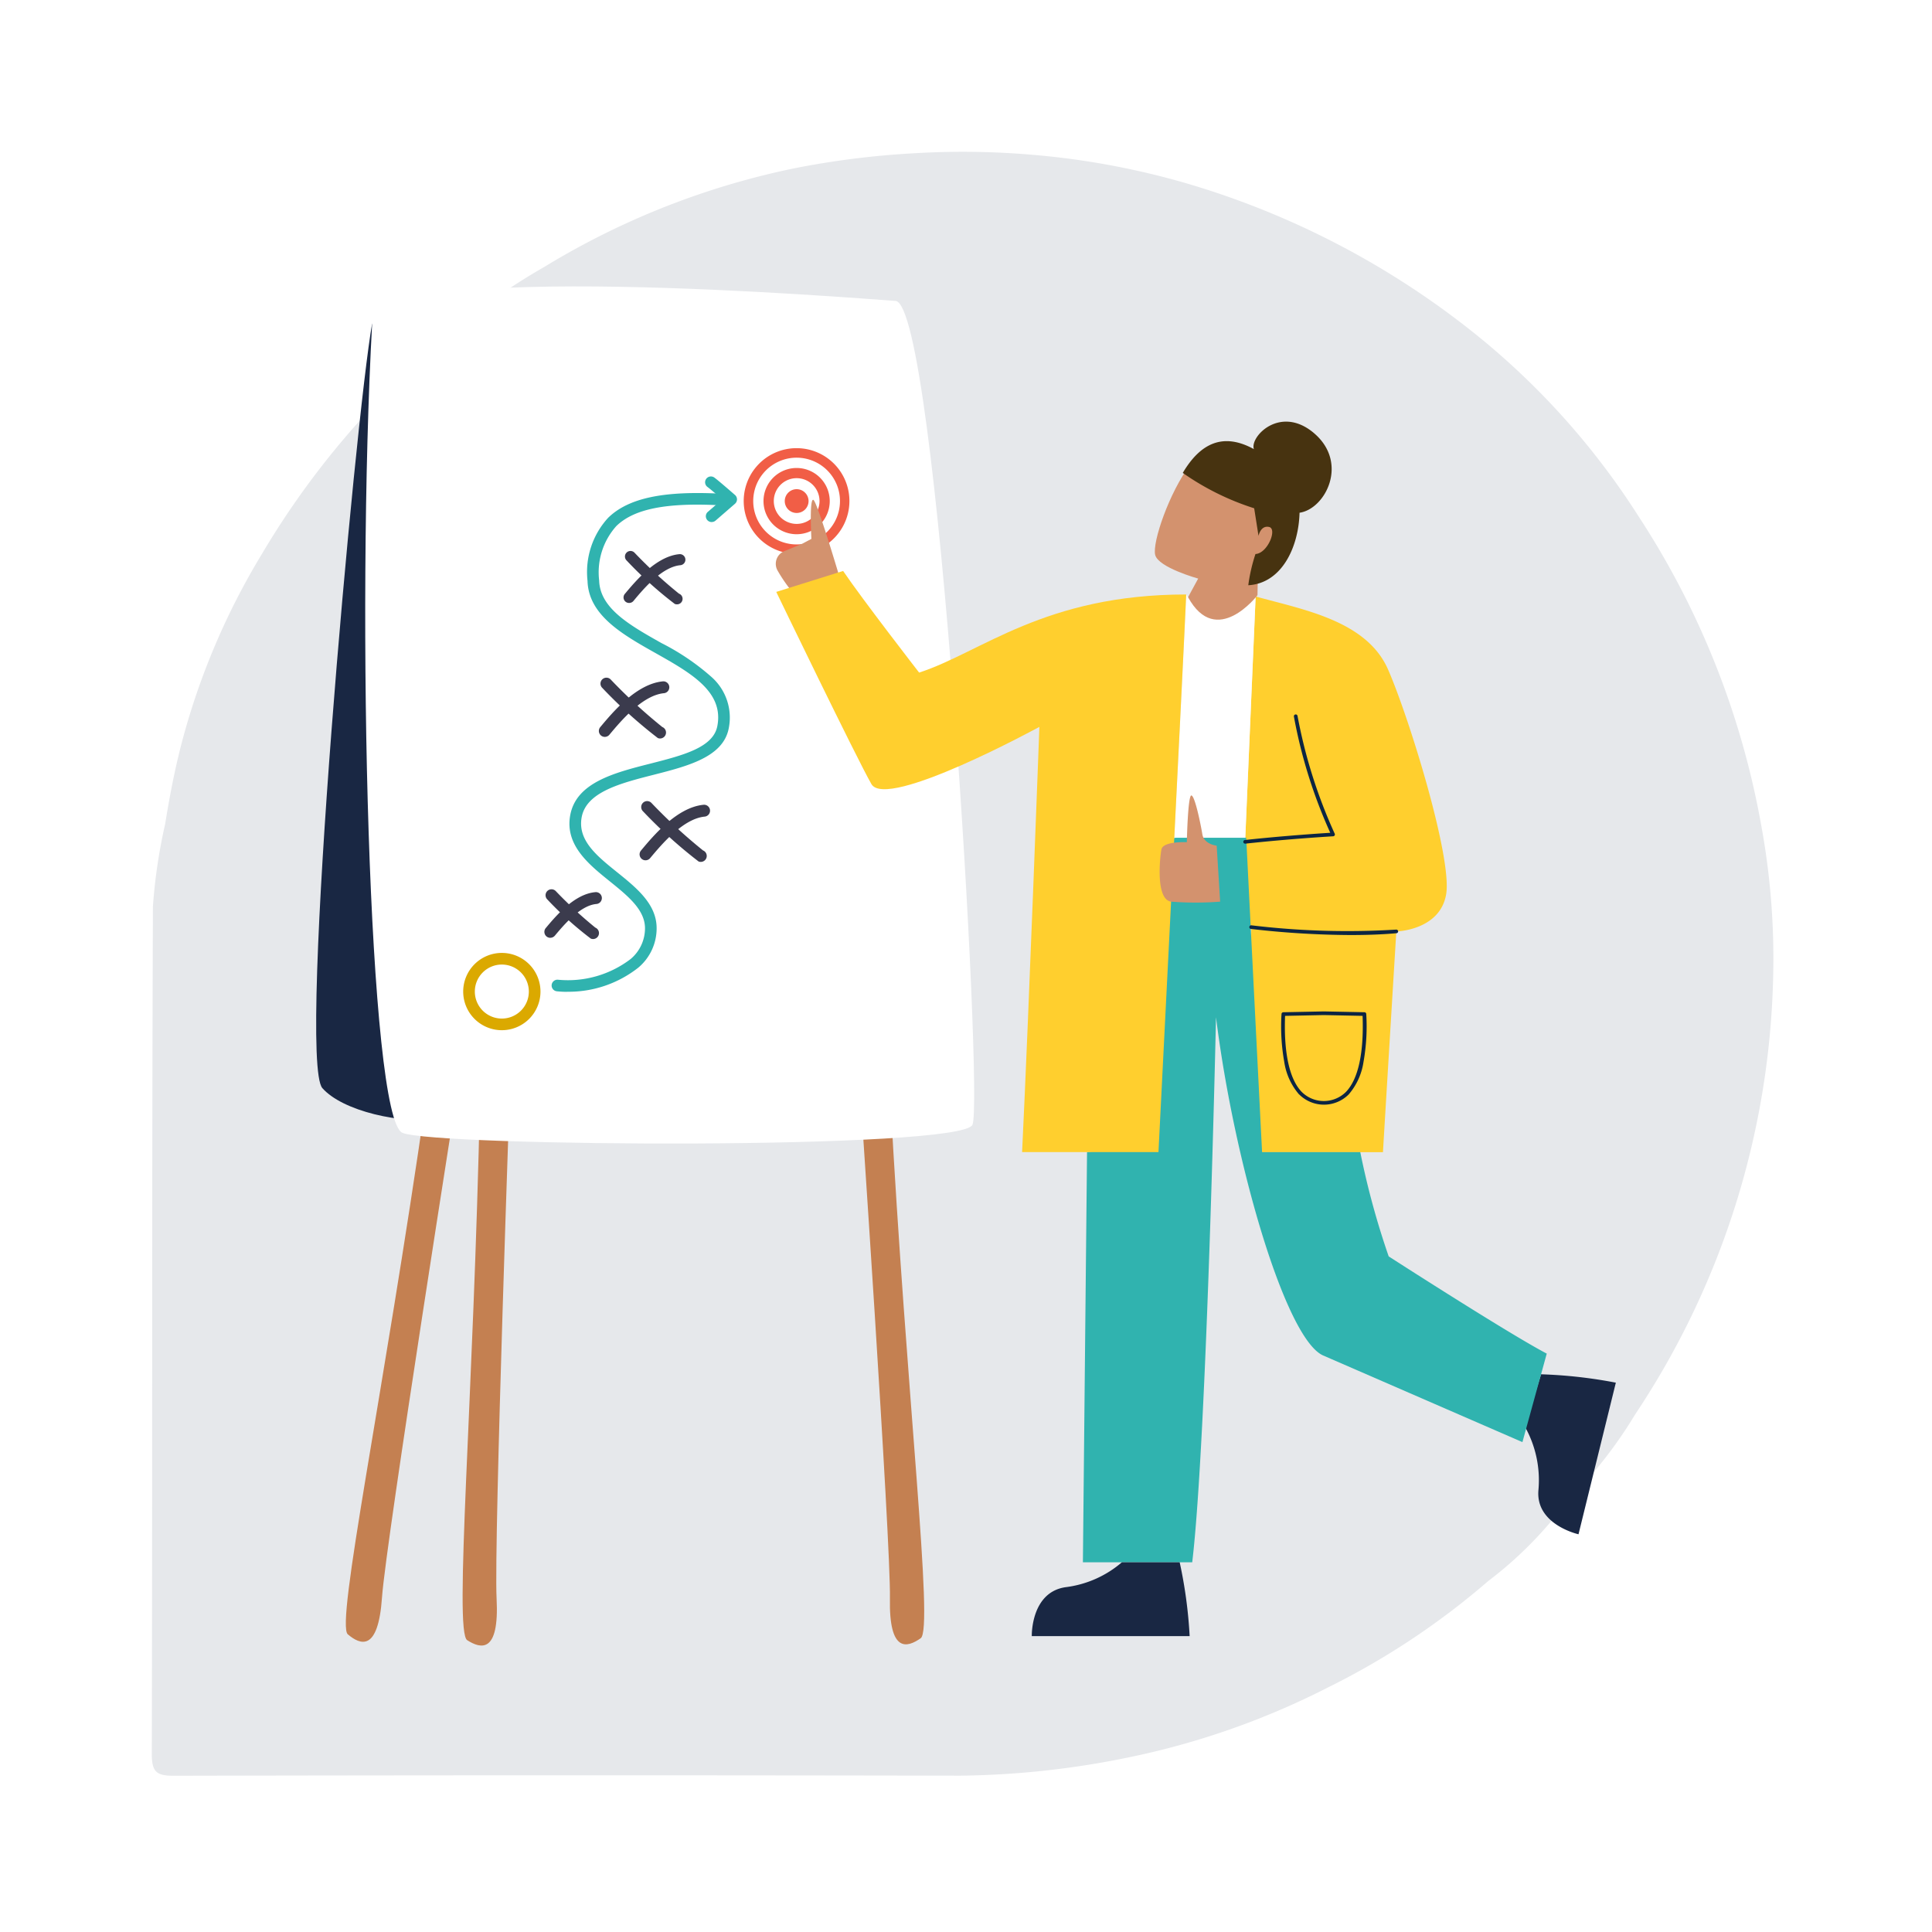
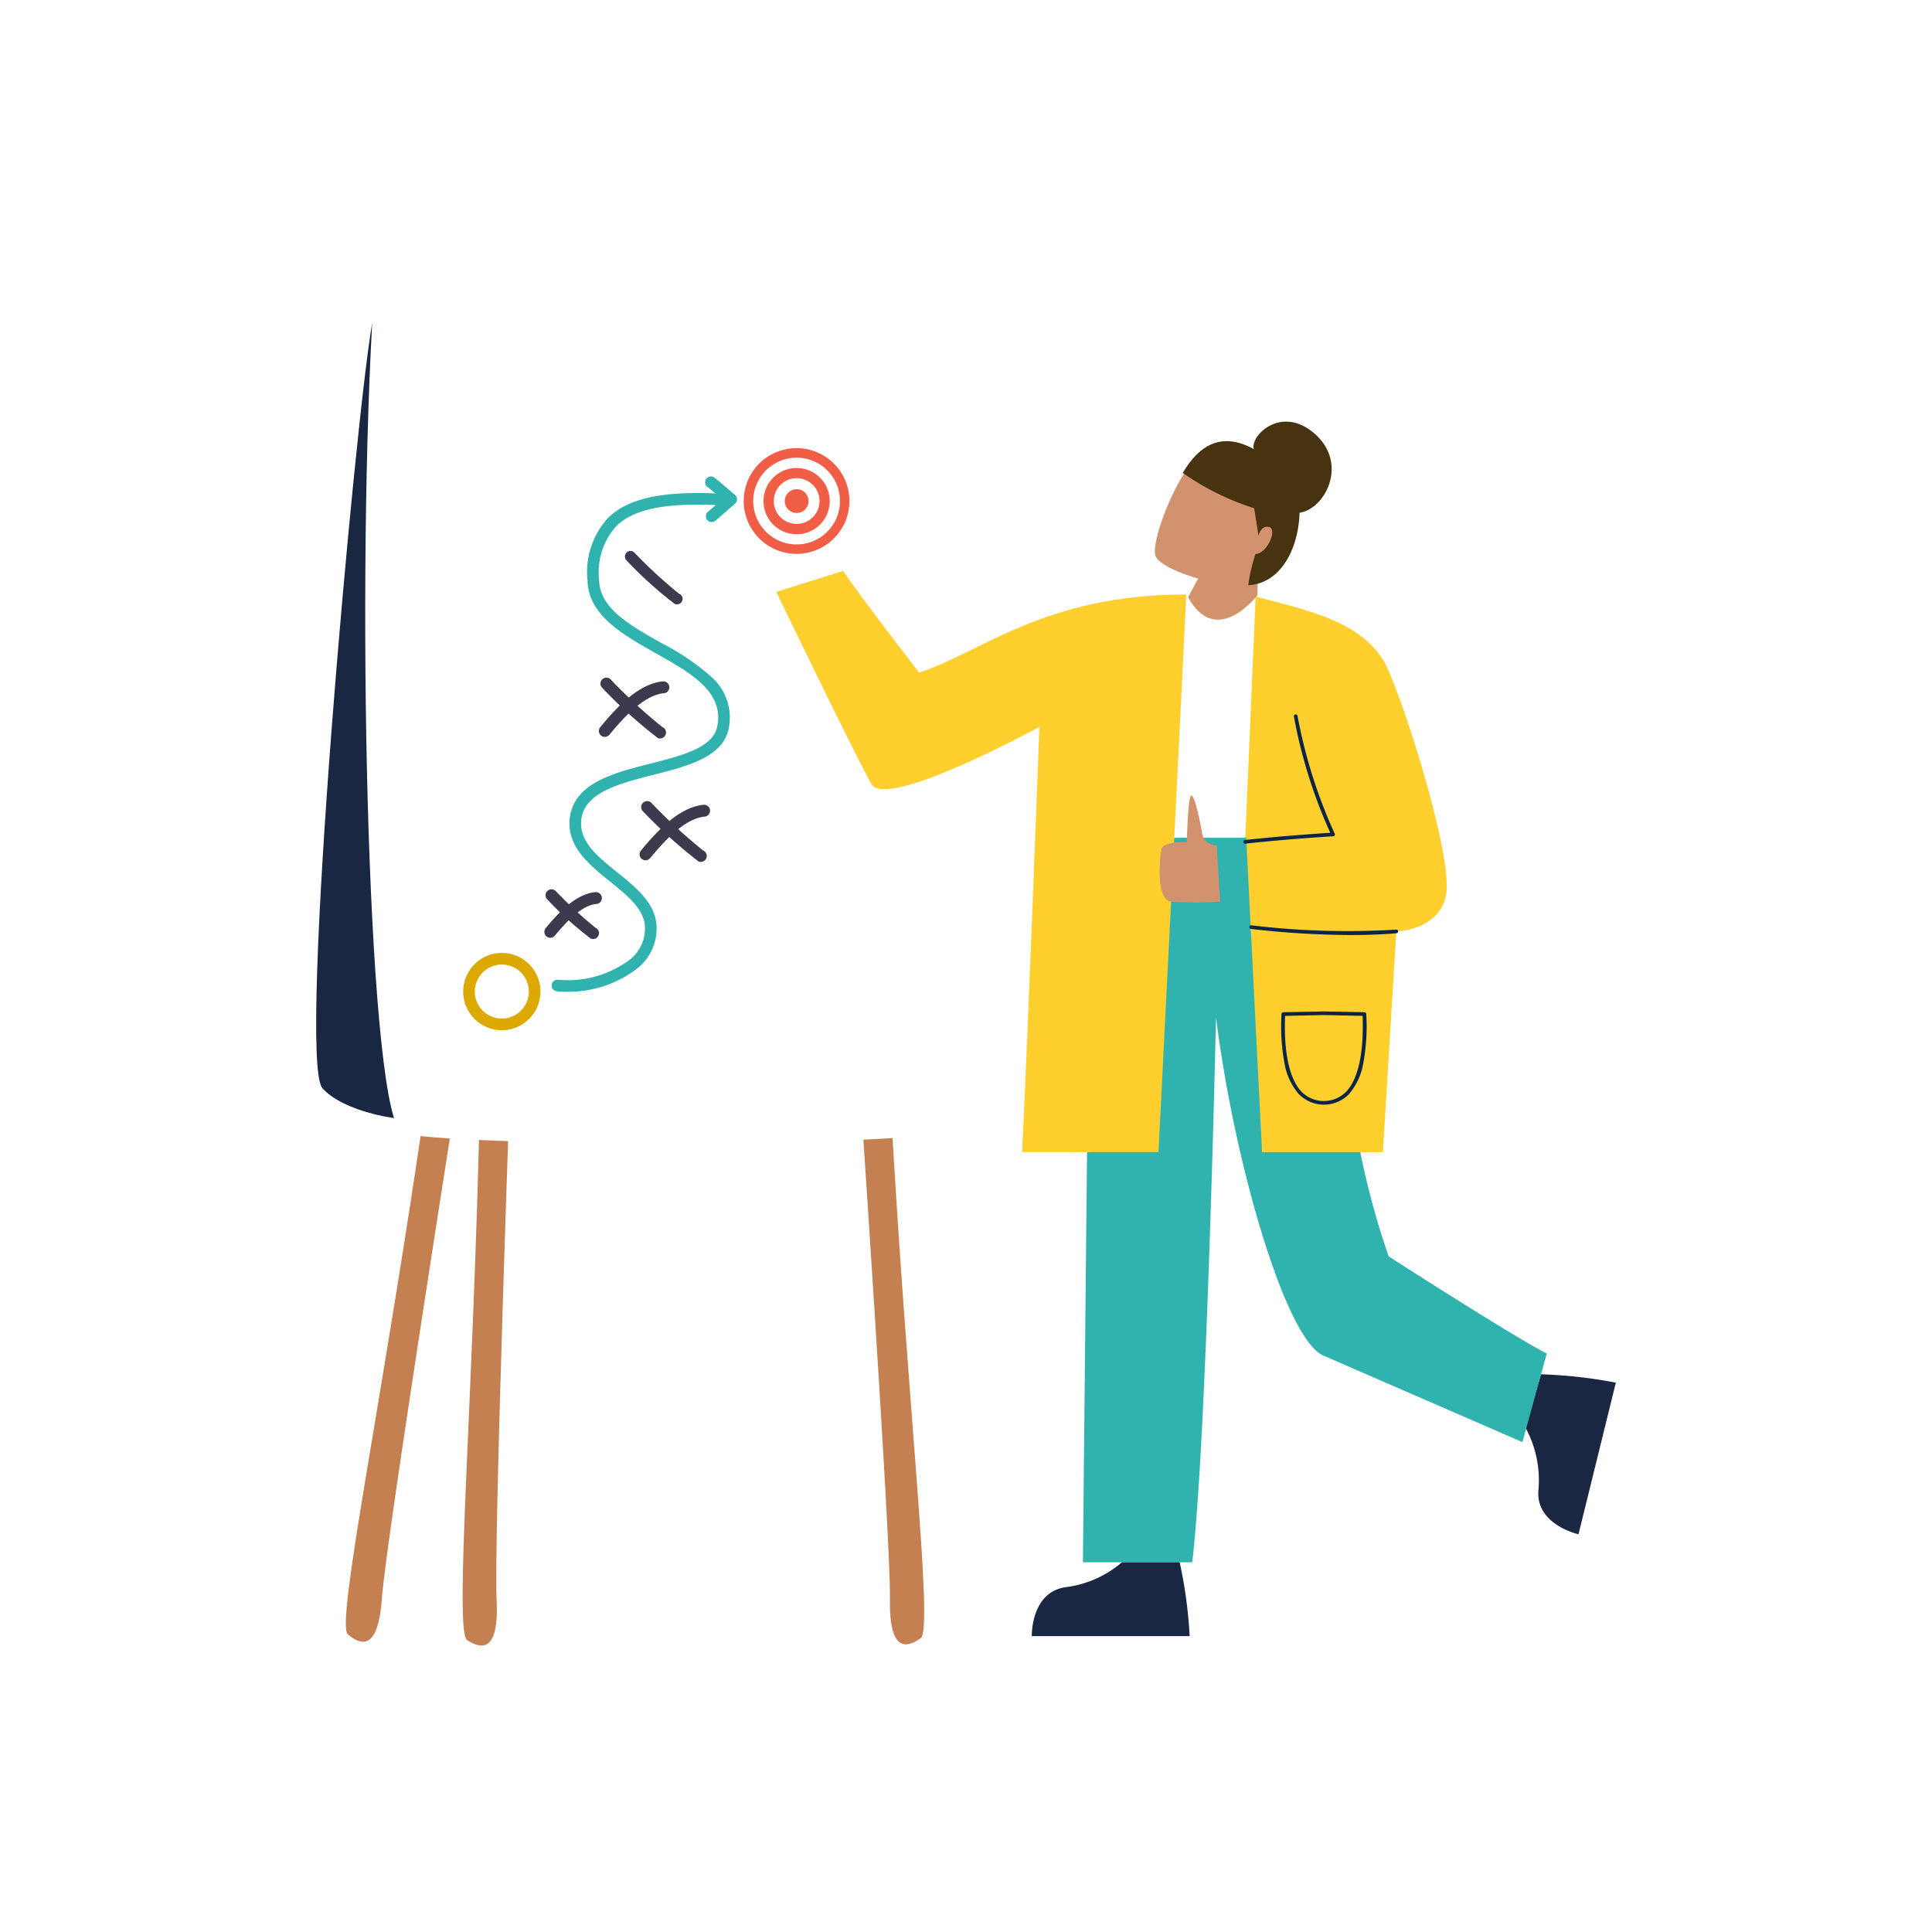
<svg xmlns="http://www.w3.org/2000/svg" width="140" height="140" viewBox="0 0 140 140">
  <defs>
    <clipPath id="clip-path">
      <rect id="Rectangle_860" data-name="Rectangle 860" width="117.512" height="117.678" fill="#e6e8eb" />
    </clipPath>
    <clipPath id="clip-path-2">
      <rect id="Rectangle_463" data-name="Rectangle 463" width="94.18" height="98.491" transform="translate(0 0)" fill="none" />
    </clipPath>
  </defs>
  <g id="Group_1382" data-name="Group 1382" transform="translate(-1489 -1326)">
    <rect id="Rectangle_909" data-name="Rectangle 909" width="140" height="140" transform="translate(1489 1326)" fill="#fff" />
    <g id="Group_1379" data-name="Group 1379" transform="translate(7.756 448.339)">
      <g id="Group_1367" data-name="Group 1367" transform="translate(1208 -1915.5)">
        <g id="Group_1216" data-name="Group 1216" transform="translate(284.244 2804.161)" clip-path="url(#clip-path)">
-           <path id="Path_3998" data-name="Path 3998" d="M116.618,48.769a60.1,60.1,0,0,0-8.883-22.353A54.433,54.433,0,0,0,96.04,13.311,60.867,60.867,0,0,0,75.132,2.331,57.017,57.017,0,0,0,63.994.232a58.927,58.927,0,0,0-8.84-.121A62,62,0,0,0,46.54,1.2,56.723,56.723,0,0,0,28.454,8.335a45.03,45.03,0,0,0-9.984,7.757,1.117,1.117,0,0,0-.25.136A60.8,60.8,0,0,0,7.961,29.171,51.731,51.731,0,0,0,2.2,42.709c-.518,1.957-.908,3.983-1.233,6.006a39.517,39.517,0,0,0-.886,5.97C0,75.159.047,95.635,0,116.11c0,1.3.353,1.571,1.594,1.568q28.492-.061,56.984-.006a63.452,63.452,0,0,0,12.562-1.4,56.83,56.83,0,0,0,14.039-4.968,54.968,54.968,0,0,0,11.662-7.735,28.323,28.323,0,0,0,5.725-5.806,32.421,32.421,0,0,0,4.923-6.269,59.478,59.478,0,0,0,10.005-31.914,53.36,53.36,0,0,0-.876-10.815" transform="translate(0 0)" fill="#e6e8eb" />
-         </g>
+           </g>
      </g>
    </g>
    <g id="Group_1380" data-name="Group 1380" transform="translate(1511.91 1346.75)">
      <g id="Group_884" data-name="Group 884" transform="translate(0 0.004)" clip-path="url(#clip-path-2)">
        <path id="Path_2285" data-name="Path 2285" d="M159.945,844.9c-.469,22.155-1.906,38.835-.928,39.456s2.335,1,2.129-3.016,1.015-38.4,1.015-38.4-2.141-1.545-2.216,1.958" transform="translate(-148.071 -786.254)" fill="#c48051" />
        <path id="Path_2286" data-name="Path 2286" d="M37.969,848.843c-3.141,21.872-6.582,38.186-5.686,38.939s2.2,1.321,2.478-2.683,5.644-37.88,5.644-37.88-1.939-1.834-2.435,1.624" transform="translate(-29.989 -790.105)" fill="#c48051" />
        <path id="Path_2287" data-name="Path 2287" d="M590.173,846.189c1.188,22.064,3.167,38.619,2.208,39.29s-2.306,1.121-2.23-2.893-2.26-38.231-2.26-38.231,2.094-1.655,2.282,1.834" transform="translate(-548.574 -787.52)" fill="#c48051" />
        <path id="Path_2288" data-name="Path 2288" d="M4.058,40.018C2.825,46.946-1.366,93.378.45,95.438c1.453,1.649,5.682,2.646,8.721,2.236,4.6-.62-5.113-57.656-5.113-57.656" transform="translate(0 -37.342)" fill="#192743" />
        <path id="Path_2289" data-name="Path 2289" d="M53.677,2.68c-1.168,21.1-.244,57.683,2.2,58.662,2.515,1.006,40.485,1.239,41.3-.587s-2.535-59.5-5.577-59.7S53.937-2.014,53.677,2.68" transform="translate(-49.619 -0.004)" fill="#fff" />
        <path id="Path_2290" data-name="Path 2290" d="M471.1,179.118a3.83,3.83,0,1,1-.486-1.873h0a3.825,3.825,0,0,1,.486,1.873" transform="translate(-432.458 -163.561)" fill="#f15e46" />
        <path id="Path_2291" data-name="Path 2291" d="M479.987,188.716a3.143,3.143,0,1,1-.4-1.537h0a3.139,3.139,0,0,1,.4,1.537" transform="translate(-442.029 -173.159)" fill="#fff" />
        <path id="Path_2292" data-name="Path 2292" d="M489.607,199.107a2.4,2.4,0,1,1-2.4-2.4,2.4,2.4,0,0,1,2.4,2.4" transform="translate(-452.391 -183.549)" fill="#f15e46" />
        <path id="Path_2293" data-name="Path 2293" d="M499.183,209.451a1.657,1.657,0,1,1-1.657-1.661,1.659,1.659,0,0,1,1.657,1.661" transform="translate(-462.707 -193.894)" fill="#fff" />
        <path id="Path_2294" data-name="Path 2294" d="M509.48,220.575a.862.862,0,1,1-.862-.864.863.863,0,0,1,.862.864" transform="translate(-473.799 -205.017)" fill="#f15e46" />
        <path id="Path_2295" data-name="Path 2295" d="M162.124,727.783a2.8,2.8,0,1,1,2.8-2.8,2.8,2.8,0,0,1-2.8,2.8m0-4.757a1.957,1.957,0,1,0,1.957,1.957,1.96,1.96,0,0,0-1.957-1.957" transform="translate(-148.669 -673.885)" fill="#dba900" />
        <path id="Path_2296" data-name="Path 2296" d="M256.277,260.041a6.856,6.856,0,0,1-.753-.04.421.421,0,0,1,.093-.837,7.483,7.483,0,0,0,5.256-1.5,2.905,2.905,0,0,0,1.042-2.229c0-1.343-1.238-2.34-2.549-3.4-1.522-1.226-3.248-2.616-2.875-4.762.416-2.392,3.174-3.1,5.842-3.777,2.322-.593,4.515-1.152,4.821-2.7.494-2.5-1.913-3.857-4.461-5.294-2.4-1.35-4.873-2.747-4.943-5.247a5.809,5.809,0,0,1,1.494-4.564c1.465-1.43,3.993-1.968,8.195-1.747a.421.421,0,1,1-.044.841c-3.947-.208-6.279.258-7.562,1.509a5.028,5.028,0,0,0-1.24,3.938c.056,2.023,2.222,3.244,4.514,4.536a17.17,17.17,0,0,1,3.609,2.441,3.93,3.93,0,0,1,1.265,3.75c-.409,2.07-2.966,2.723-5.439,3.354-2.408.614-4.9,1.25-5.22,3.1-.288,1.657,1.1,2.776,2.573,3.961,1.408,1.134,2.863,2.306,2.863,4.052a3.716,3.716,0,0,1-1.322,2.857,8.158,8.158,0,0,1-5.158,1.752" transform="translate(-238.086 -208.923)" fill="#30b3af" />
        <path id="Path_2297" data-name="Path 2297" d="M252.036,656.872a.429.429,0,0,1-.16-.031,25.261,25.261,0,0,1-3.151-2.836.431.431,0,1,1,.61-.609,31.091,31.091,0,0,0,2.867,2.648.431.431,0,0,1-.166.829m.16-.831h0" transform="translate(-231.973 -609.58)" fill="#3b3b4d" />
        <path id="Path_2298" data-name="Path 2298" d="M247.708,659.667a.431.431,0,0,1-.33-.708c.72-.859,2.059-2.459,3.581-2.6a.431.431,0,1,1,.078.858c-1.167.107-2.358,1.529-3,2.293a.43.43,0,0,1-.331.154" transform="translate(-230.74 -612.463)" fill="#3b3b4d" />
        <path id="Path_2299" data-name="Path 2299" d="M356.479,562.044a.431.431,0,0,1-.161-.031,34.587,34.587,0,0,1-4.034-3.642.431.431,0,0,1,.609-.61,38.6,38.6,0,0,0,3.748,3.452.431.431,0,0,1-.163.83" transform="translate(-328.606 -520.341)" fill="#3b3b4d" />
        <path id="Path_2300" data-name="Path 2300" d="M350.877,565.657a.431.431,0,0,1-.33-.708c.919-1.1,2.631-3.142,4.548-3.317a.431.431,0,0,1,.078.858c-1.563.143-3.126,2.009-3.965,3.012a.431.431,0,0,1-.331.154" transform="translate(-327.009 -524.07)" fill="#3b3b4d" />
        <path id="Path_2301" data-name="Path 2301" d="M312.3,428.307a.431.431,0,0,1-.161-.031,34.568,34.568,0,0,1-4.034-3.642.431.431,0,0,1,.61-.609,38.577,38.577,0,0,0,3.748,3.452.431.431,0,0,1-.163.83" transform="translate(-287.379 -395.548)" fill="#3b3b4d" />
        <path id="Path_2302" data-name="Path 2302" d="M306.7,431.921a.431.431,0,0,1-.33-.708c.919-1.1,2.631-3.142,4.548-3.317a.431.431,0,0,1,.078.858c-1.563.143-3.126,2.009-3.965,3.012a.43.43,0,0,1-.331.154" transform="translate(-285.783 -399.277)" fill="#3b3b4d" />
        <path id="Path_2303" data-name="Path 2303" d="M338.328,290.521a.4.4,0,0,1-.15-.029,28.49,28.49,0,0,1-3.494-3.152.4.4,0,1,1,.569-.569,33.668,33.668,0,0,0,3.228,2.975.4.4,0,0,1-.153.775" transform="translate(-312.19 -267.482)" fill="#3b3b4d" />
-         <path id="Path_2304" data-name="Path 2304" d="M333.491,293.644a.4.4,0,0,1-.308-.661c.8-.952,2.28-2.723,3.948-2.875a.4.4,0,1,1,.073.8c-1.337.122-2.682,1.728-3.4,2.591a.4.4,0,0,1-.309.144" transform="translate(-310.812 -270.705)" fill="#3b3b4d" />
        <path id="Path_2305" data-name="Path 2305" d="M421.893,209.23a.421.421,0,0,1-.276-.739l1.045-.907c-.431-.374-.919-.789-1.067-.894a.421.421,0,1,1,.49-.686c.288.206,1.374,1.156,1.5,1.264a.421.421,0,0,1,0,.635l-1.411,1.224a.419.419,0,0,1-.276.1" transform="translate(-393.234 -192.154)" fill="#30b3af" />
        <path id="Path_2306" data-name="Path 2306" d="M1310.948,1178.731a34.264,34.264,0,0,1,5.419.607l-2.706,10.986s-3.159-.7-2.9-3.241a7.919,7.919,0,0,0-.98-4.55Z" transform="translate(-1222.187 -1099.899)" fill="#192743" />
        <path id="Path_2307" data-name="Path 2307" d="M978.58,335.943c3.4.95,8.044,1.734,9.6,5.3s4.65,13.652,4.207,16.276-3.611,2.7-3.611,2.7-.681,11.155-.969,15.995h-9.87l.332-16.3-2.154-.177L975.761,354a11.241,11.241,0,0,1,2.057-.277l.763-17.78h0Z" transform="translate(-910.503 -313.475)" fill="#ffcf2e" />
-         <path id="Path_2308" data-name="Path 2308" d="M930.666,333.8h0a3.032,3.032,0,0,0,5.031.143l-.75,17.487H929.8c.41-8.183.789-15.847.863-17.632Z" transform="translate(-867.619 -311.473)" fill="#fff" />
        <path id="Path_2309" data-name="Path 2309" d="M852.949,627.76a58.041,58.041,0,0,1-2.057-7.55h-7.116s-.6-11.85-1.149-22.778h-5.143l.013.293a11.11,11.11,0,0,1,2.057.277l-2.068-.571-2.639.818-.225,21.514-3.53.446-.3,29.723h7.922c1.063-8.881,1.724-39.5,1.724-39.5,1.306,10.516,5.038,23.328,7.769,24.516l14.435,6.276,1.762-6.414c-2.815-1.476-11.457-7.048-11.457-7.048" transform="translate(-775.231 -557.477)" fill="#30b3af" />
        <path id="Path_2310" data-name="Path 2310" d="M792.014,485.431l-2.808.058c-.1,2.688.318,4.593,1.209,5.513a2.275,2.275,0,0,0,3.2,0c.892-.92,1.308-2.824,1.209-5.513Zm15.373,5.753a4.66,4.66,0,0,1-1.074-2.35,14.718,14.718,0,0,1-.2-3.482.133.133,0,0,1,.131-.126l2.937-.06h.005l2.937.06a.132.132,0,0,1,.131.126,14.728,14.728,0,0,1-.2,3.482,4.652,4.652,0,0,1-1.074,2.35,2.541,2.541,0,0,1-3.584,0Zm1.792-5.753-2.808.058c-.1,2.688.318,4.593,1.209,5.513a2.275,2.275,0,0,0,3.2,0c.892-.92,1.308-2.824,1.209-5.513Zm1.985-5.8c1.092,0,2.21-.036,3.28-.131a.132.132,0,1,0-.025-.263,58.058,58.058,0,0,1-10.478-.309.133.133,0,1,0-.034.263,65.045,65.045,0,0,0,7.255.441Zm-7.69-6.621h.015c3.249-.354,6.335-.533,6.366-.534a.134.134,0,0,0,.107-.064.132.132,0,0,0,.007-.123,36.776,36.776,0,0,1-2.695-8.537.134.134,0,0,0-.265.035,36.236,36.236,0,0,0,2.637,8.435c-.727.045-3.4.22-6.186.523a.132.132,0,0,0,.014.263ZM790.22,491.184a4.661,4.661,0,0,1-1.074-2.35,14.725,14.725,0,0,1-.2-3.482.133.133,0,0,1,.131-.126l2.937-.06h.005l2.937.06a.132.132,0,0,1,.131.126,14.719,14.719,0,0,1-.2,3.482,4.652,4.652,0,0,1-1.074,2.35,2.541,2.541,0,0,1-3.584,0Z" transform="translate(-736.16 -432.629)" fill="#0c2542" />
        <path id="Path_2311" data-name="Path 2311" d="M786.117,1382.449a33.307,33.307,0,0,1,.722,5.349H775.4s-.084-3.2,2.476-3.549a7.7,7.7,0,0,0,4.052-1.8h4.188Z" transform="translate(-723.543 -1289.993)" fill="#192743" />
        <path id="Path_2312" data-name="Path 2312" d="M911.844,201.6s-2.884-.8-3.112-1.711,1.029-4.545,2.526-6.53c0,0,2.561,1.757,4.389,1.821l1.579,1.058,1.591.547s-2.9-.457-2.2.074,1.995,3.51.91,2.337c0,0-2.209,1.334-1.357,2.178l-.026,1.43s-2.979,3.895-5.031.143l.733-1.347Z" transform="translate(-847.932 -180.428)" fill="#d3926e" />
        <path id="Path_2313" data-name="Path 2313" d="M948.518,147.37c-2.452-2.1-4.689.248-4.375,1.143-2.2-1.21-3.861-.464-5.153,1.724a19.032,19.032,0,0,0,5.175,2.563l.314,2s.147-.779.763-.647-.1,1.917-.984,1.961a12.272,12.272,0,0,0-.521,2.263c2.421-.139,3.645-2.741,3.716-5.254,1.876-.276,3.572-3.6,1.064-5.752" transform="translate(-876.192 -136.722)" fill="#473310" />
-         <path id="Path_2314" data-name="Path 2314" d="M502.969,237.965s-1.957-6.7-2.249-6.757-.134,2.831-.134,2.831l-.652.346-1.319.547a.989.989,0,0,0-.466,1.427,11.057,11.057,0,0,0,.843,1.259Z" transform="translate(-464.699 -215.744)" fill="#d3926e" />
        <path id="Path_2315" data-name="Path 2315" d="M528.222,310.047c-10.283,0-14.844,4.2-19.354,5.66,0,0-4.112-5.3-5.507-7.364l-4.845,1.518s5.8,12.011,6.894,13.924,12.172-4.144,12.172-4.144-.763,20.747-1.252,30.814h9.882S528.049,314.214,528.222,310.047Z" transform="translate(-465.175 -287.723)" fill="#ffcf2e" />
        <path id="Path_2316" data-name="Path 2316" d="M918.059,555.187s-.917-.086-1.041-.826-.534-2.767-.793-2.812-.332,3.386-.332,3.386-1.731-.089-1.843.531-.43,3.608.7,3.778a23.392,23.392,0,0,0,3.557,0l-.251-4.057Z" transform="translate(-852.801 -514.661)" fill="#d3926e" />
      </g>
    </g>
  </g>
</svg>